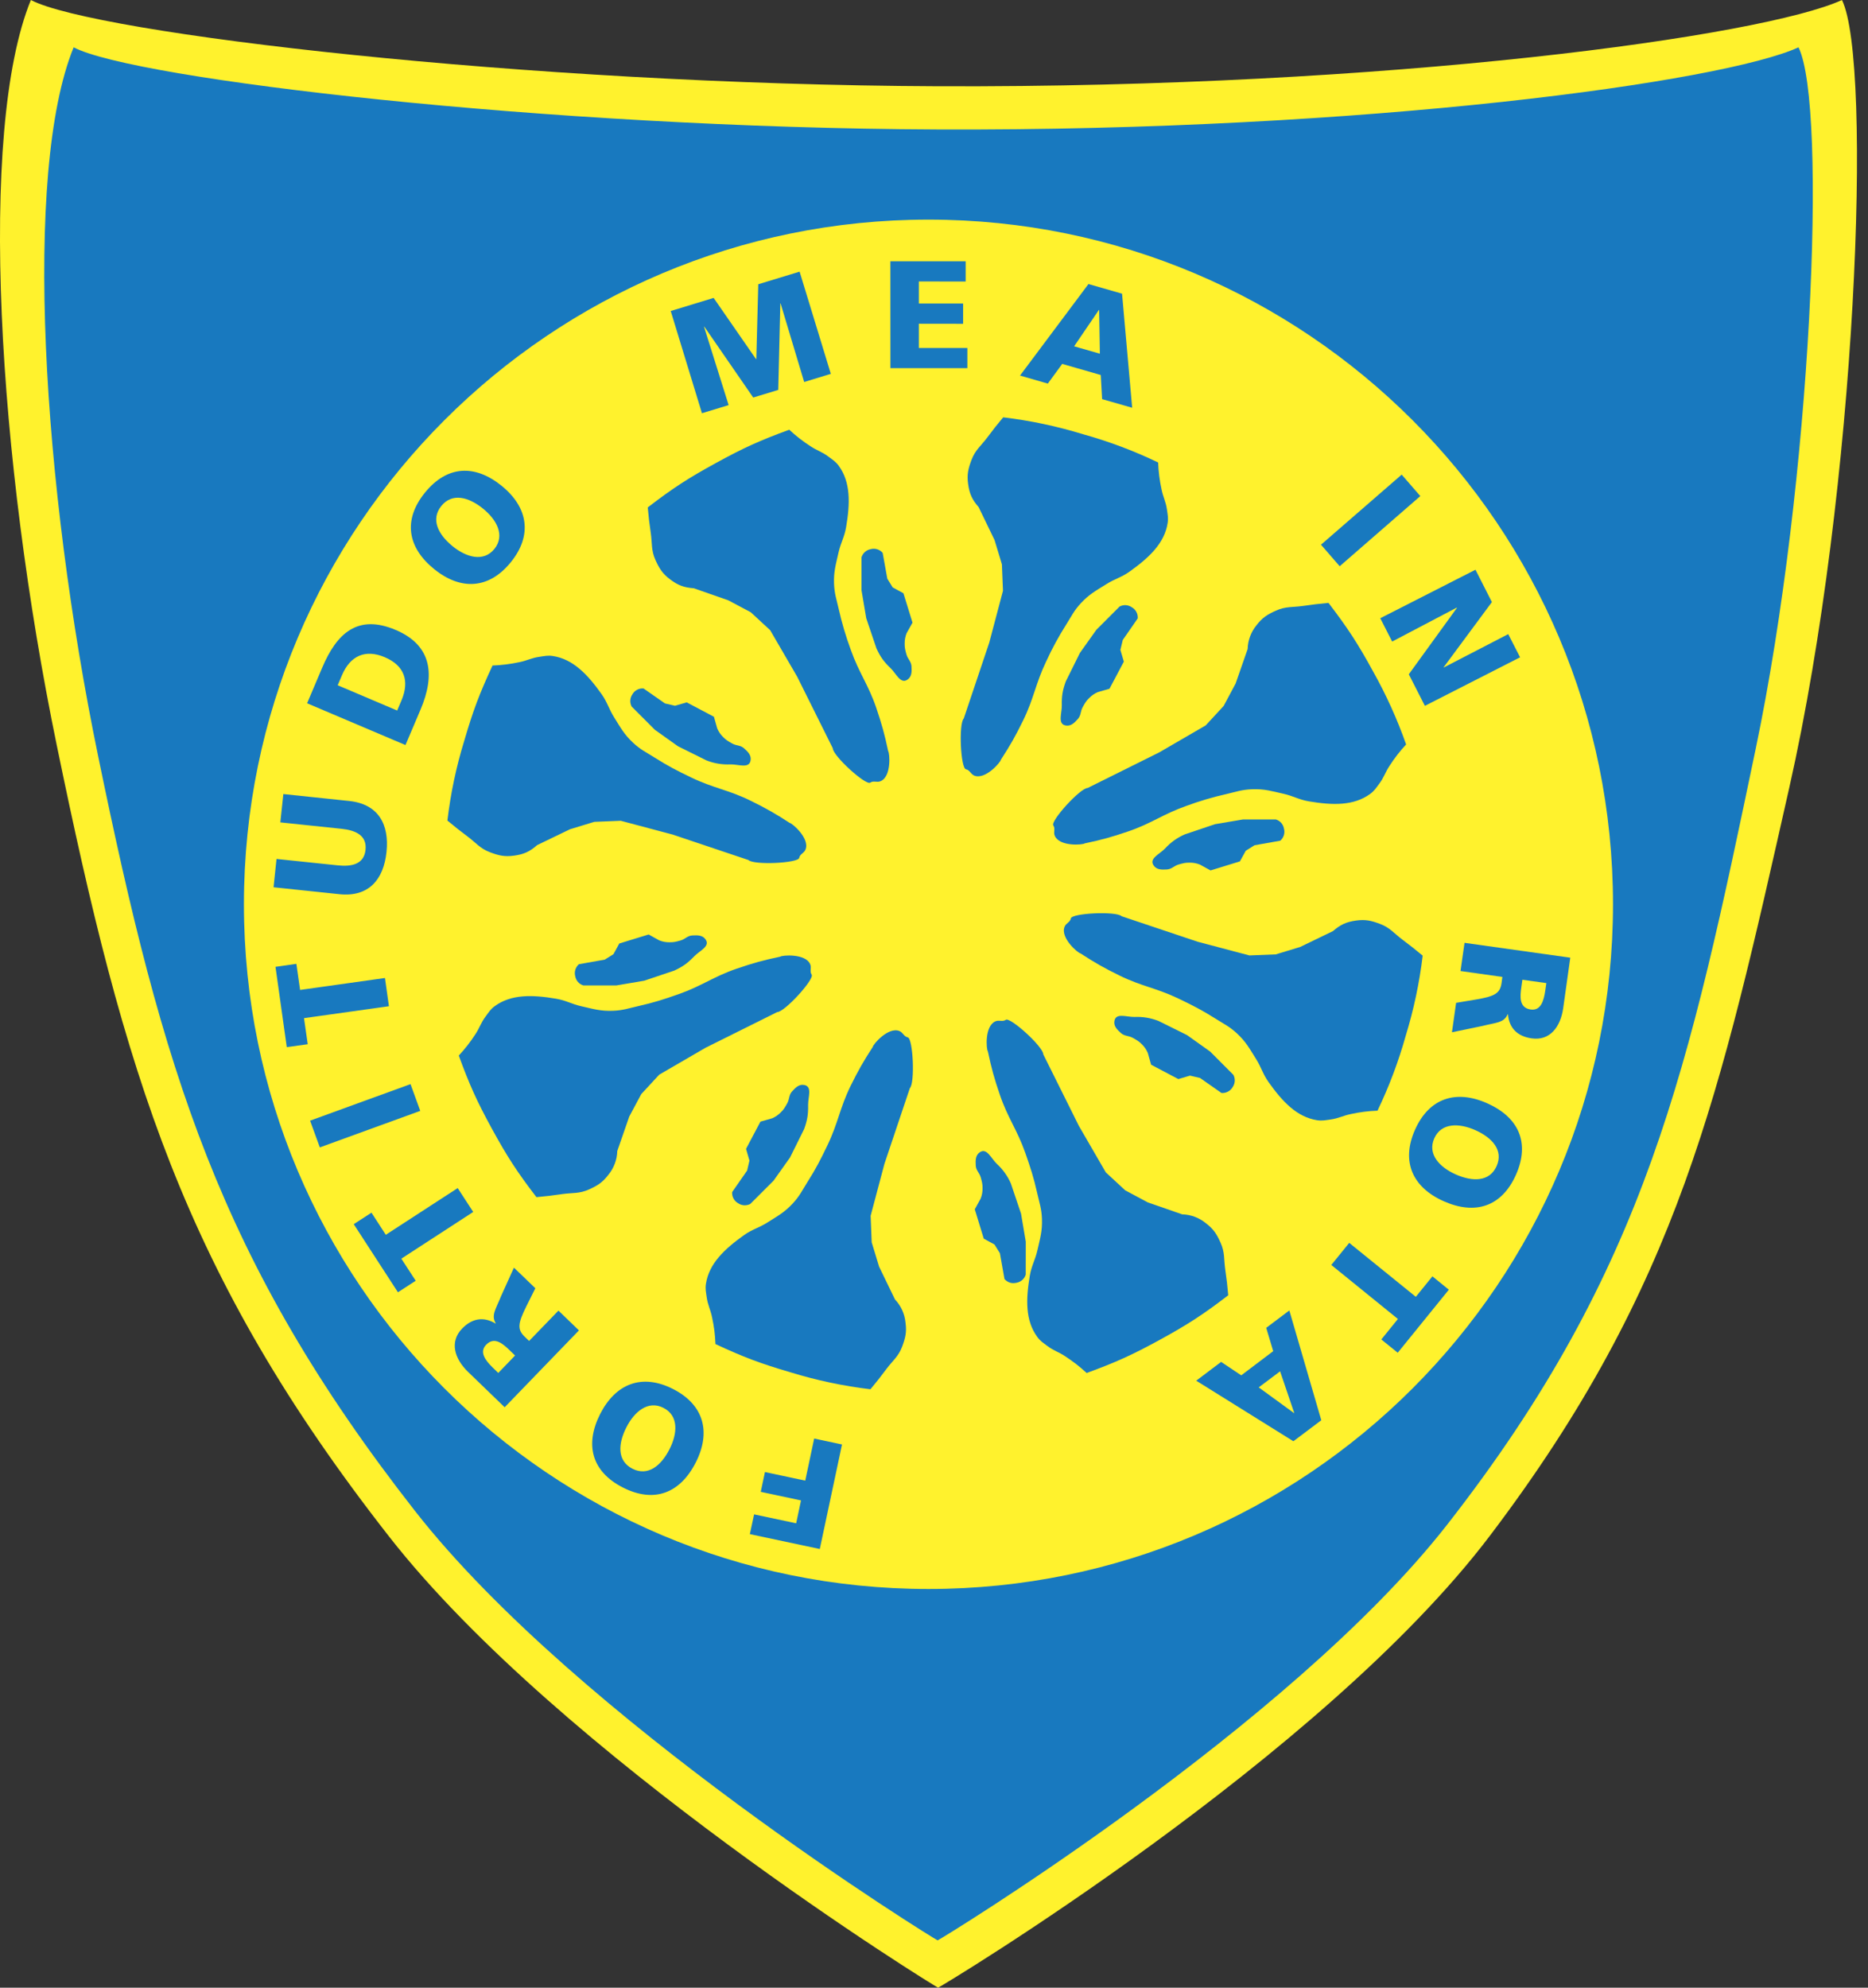
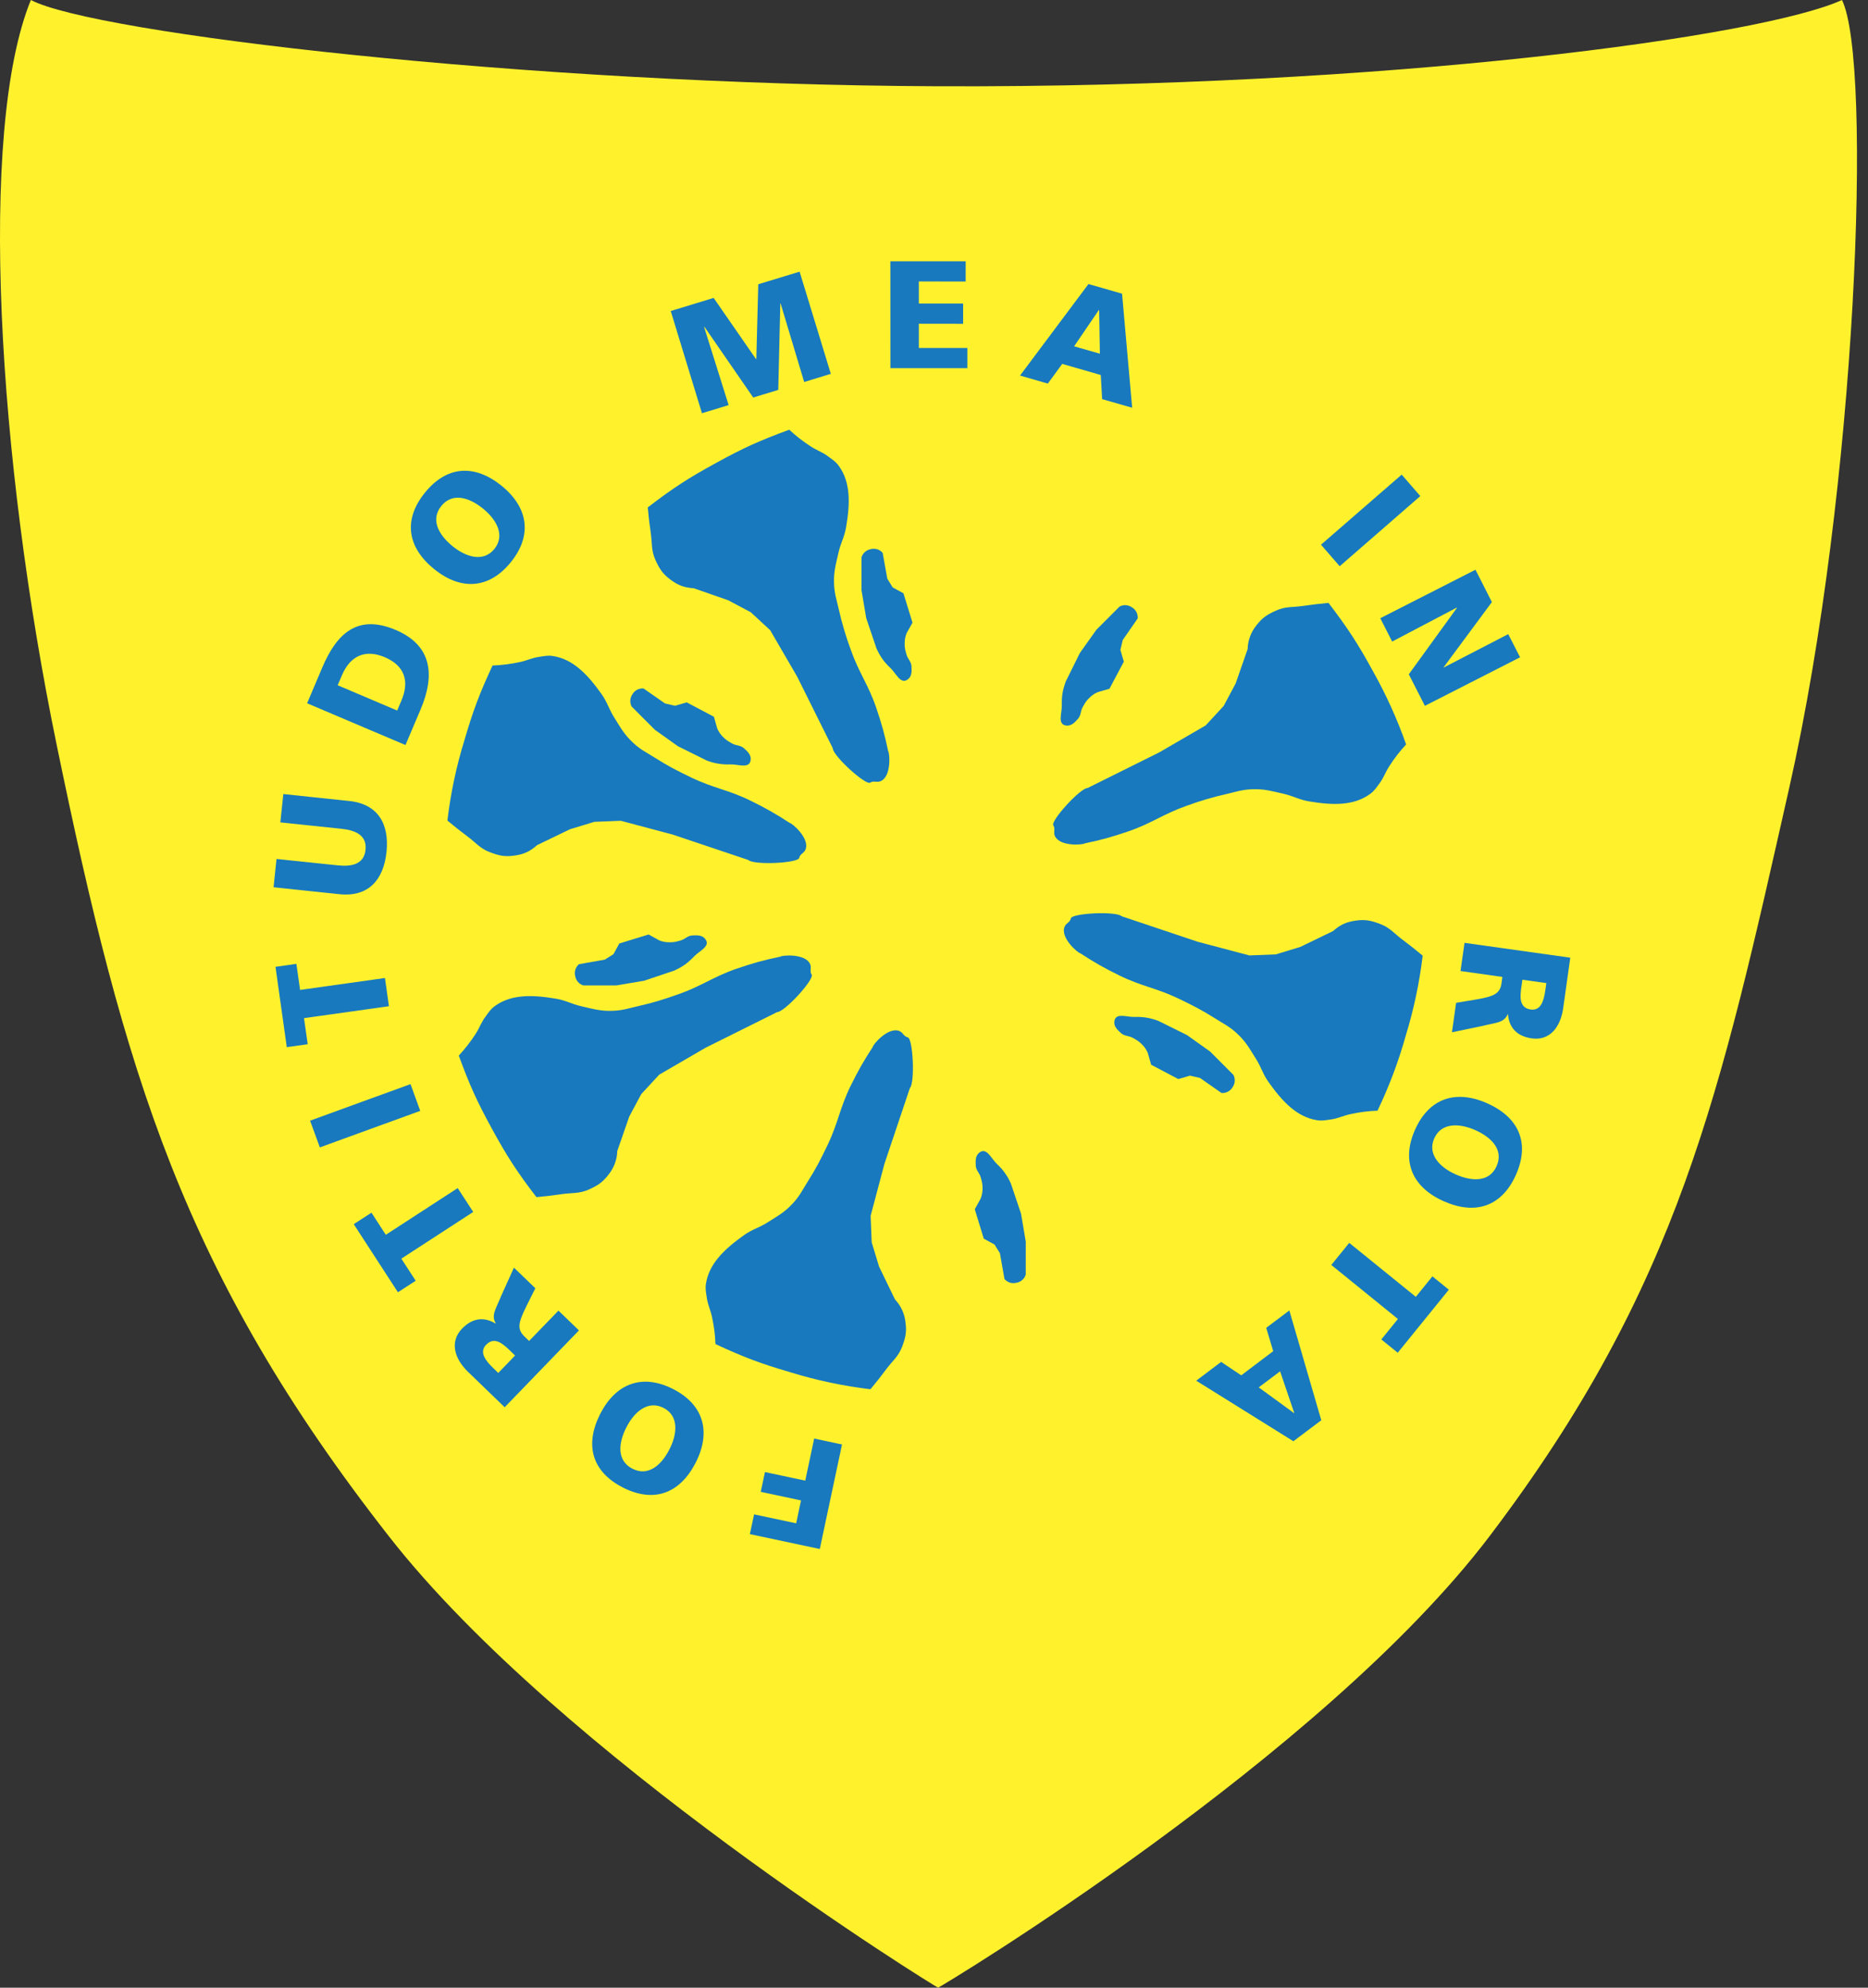
<svg xmlns="http://www.w3.org/2000/svg" width="94" height="100" viewBox="0 0 94 100" fill="none">
  <rect x="0" y="0" width="94" height="100" fill="#333333" stroke="none" />
  <g clip-path="url(#clip0_129_1678)">
    <path fill-rule="evenodd" clip-rule="evenodd" d="M47.206 99.999C47.313 99.978 66.53 88.414 74.982 77.252C84.524 64.654 86.556 55.046 90.037 39.635C93.452 24.522 94.23 3.117 92.69 0C88.741 1.818 69.967 4.43 47.202 4.34C26.465 4.256 4.729 1.673 1.553 0C-1.133 6.583 -0.099 23.15 2.852 37.474C6.253 53.983 9.203 64.044 19.59 77.317C28.178 88.293 47.154 100.011 47.206 99.999Z" fill="#FFF22D" />
    <path fill-rule="evenodd" clip-rule="evenodd" d="M43.809 27.629C43.703 27.649 43.604 27.698 43.524 27.77C43.443 27.842 43.384 27.935 43.352 28.038V29.694L43.59 31.101L44.103 32.618C44.303 33.05 44.468 33.282 44.812 33.613C45.1 33.889 45.308 34.414 45.647 34.204C45.883 34.056 45.885 33.803 45.868 33.524C45.852 33.272 45.684 33.17 45.615 32.928C45.556 32.715 45.519 32.592 45.524 32.374C45.522 32.197 45.555 32.022 45.621 31.857L45.918 31.325L45.462 29.847L44.922 29.554L44.65 29.114L44.417 27.816C44.345 27.73 44.249 27.666 44.141 27.633C44.033 27.6 43.918 27.599 43.809 27.629Z" fill="#1879BF" />
    <path fill-rule="evenodd" clip-rule="evenodd" d="M39.716 21.619C38.239 22.16 37.425 22.528 36.047 23.283C34.637 24.053 33.87 24.551 32.596 25.528C32.641 26.03 32.674 26.311 32.747 26.809C32.824 27.341 32.761 27.678 32.981 28.169C33.178 28.605 33.338 28.86 33.721 29.149C34.117 29.448 34.42 29.56 34.915 29.596L36.647 30.201L37.778 30.801L38.756 31.705L40.114 34.042L41.906 37.642C41.906 38.02 43.563 39.526 43.79 39.375C43.963 39.259 44.126 39.383 44.318 39.299C44.872 39.056 44.768 37.867 44.694 37.793C44.511 36.929 44.376 36.445 44.093 35.608C43.69 34.43 43.225 33.86 42.81 32.685C42.565 32.021 42.364 31.342 42.208 30.652C42.096 30.157 41.991 29.88 41.97 29.37C41.947 28.752 42.06 28.401 42.196 27.795C42.312 27.286 42.492 27.028 42.578 26.514C42.781 25.322 42.809 24.264 42.208 23.436C42.049 23.22 41.91 23.14 41.696 22.979C41.372 22.732 41.133 22.681 40.793 22.456C40.41 22.209 40.049 21.93 39.716 21.619ZM56.952 30.55C56.863 30.489 56.759 30.453 56.651 30.446C56.543 30.44 56.436 30.463 56.34 30.514L55.171 31.684L54.342 32.849L53.632 34.282C53.47 34.73 53.422 35.011 53.432 35.488C53.438 35.886 53.216 36.403 53.603 36.494C53.875 36.557 54.055 36.378 54.24 36.171C54.407 35.983 54.36 35.79 54.484 35.573C54.592 35.381 54.652 35.267 54.811 35.116C54.934 34.989 55.082 34.888 55.245 34.819L55.83 34.651L56.553 33.287L56.379 32.696L56.5 32.195L57.252 31.111C57.261 30.999 57.237 30.886 57.184 30.787C57.13 30.687 57.05 30.605 56.952 30.55Z" fill="#1879BF" />
-     <path fill-rule="evenodd" clip-rule="evenodd" d="M58.278 23.267C57.065 22.684 55.803 22.209 54.507 21.848C53.193 21.444 51.846 21.159 50.482 20.996C50.204 21.325 49.938 21.662 49.683 22.008C49.36 22.439 49.078 22.633 48.888 23.138C48.719 23.585 48.651 23.879 48.717 24.352C48.785 24.845 48.919 25.138 49.246 25.513L50.046 27.166L50.417 28.391L50.471 29.723L49.78 32.332L48.499 36.145C48.234 36.409 48.34 38.65 48.607 38.702C48.811 38.743 48.839 38.946 49.033 39.023C49.596 39.239 50.365 38.327 50.365 38.222C50.846 37.482 51.093 37.045 51.482 36.252C52.03 35.136 52.106 34.401 52.644 33.279C52.938 32.636 53.276 32.014 53.655 31.417C53.926 30.988 54.047 30.715 54.394 30.343C54.817 29.889 55.144 29.721 55.67 29.39C56.111 29.112 56.422 29.055 56.846 28.754C57.829 28.051 58.601 27.326 58.757 26.314C58.798 26.048 58.757 25.893 58.721 25.629C58.664 25.228 58.531 25.019 58.45 24.619C58.353 24.175 58.295 23.722 58.279 23.267H58.278ZM64.61 41.684C64.591 41.577 64.543 41.478 64.471 41.397C64.399 41.317 64.306 41.258 64.202 41.227H62.548L61.141 41.465L59.625 41.976C59.247 42.138 58.907 42.38 58.63 42.685C58.352 42.974 57.828 43.182 58.039 43.52C58.187 43.758 58.441 43.759 58.717 43.742C58.97 43.727 59.072 43.56 59.314 43.491C59.525 43.432 59.649 43.395 59.868 43.4C60.044 43.398 60.219 43.431 60.383 43.497L60.917 43.791L62.394 43.336L62.689 42.8L63.129 42.525L64.425 42.295C64.511 42.221 64.574 42.125 64.607 42.016C64.639 41.908 64.641 41.793 64.61 41.684Z" fill="#1879BF" />
    <path fill-rule="evenodd" clip-rule="evenodd" d="M70.757 37.453C70.311 36.184 69.755 34.956 69.097 33.783C68.326 32.374 67.826 31.607 66.852 30.332C66.424 30.37 65.997 30.421 65.571 30.484C65.037 30.561 64.701 30.499 64.209 30.72C63.772 30.915 63.519 31.076 63.228 31.457C62.951 31.795 62.794 32.216 62.783 32.653L62.179 34.386L61.576 35.516L60.672 36.495L58.335 37.852L54.735 39.642C54.36 39.642 52.853 41.301 53.004 41.526C53.119 41.701 52.995 41.864 53.079 42.052C53.323 42.608 54.51 42.505 54.587 42.43C55.453 42.247 55.934 42.114 56.773 41.828C57.953 41.426 58.519 40.96 59.695 40.546C60.359 40.301 61.038 40.1 61.729 39.945C62.222 39.83 62.503 39.725 63.01 39.707C63.63 39.685 63.98 39.798 64.585 39.934C65.094 40.049 65.35 40.228 65.866 40.316C67.056 40.517 68.114 40.546 68.943 39.946C69.161 39.785 69.241 39.648 69.402 39.433C69.648 39.108 69.699 38.869 69.923 38.529C70.168 38.146 70.448 37.786 70.757 37.453ZM62.033 54.686C62.093 54.597 62.128 54.493 62.134 54.385C62.14 54.278 62.116 54.17 62.065 54.075L60.896 52.904L59.732 52.075L58.297 51.364C57.913 51.213 57.503 51.144 57.091 51.163C56.693 51.171 56.175 50.949 56.085 51.338C56.022 51.609 56.2 51.788 56.408 51.974C56.598 52.14 56.787 52.094 57.008 52.217C57.201 52.325 57.315 52.388 57.467 52.544C57.593 52.668 57.693 52.816 57.761 52.98L57.926 53.566L59.295 54.288L59.883 54.115L60.386 54.232L61.468 54.989C61.581 54.997 61.694 54.972 61.794 54.919C61.894 54.865 61.977 54.785 62.033 54.686ZM69.318 55.878C69.9 54.664 70.376 53.403 70.738 52.106C71.142 50.792 71.428 49.444 71.591 48.078C71.262 47.803 70.926 47.537 70.582 47.281C70.148 46.958 69.955 46.676 69.452 46.485C69.003 46.315 68.711 46.248 68.238 46.313C67.744 46.383 67.451 46.517 67.078 46.843L65.426 47.642L64.199 48.015L62.871 48.068L60.258 47.376L56.445 46.097C56.179 45.832 53.942 45.938 53.888 46.203C53.848 46.409 53.644 46.435 53.569 46.629C53.349 47.194 54.26 47.961 54.366 47.961C55.108 48.443 55.545 48.691 56.339 49.081C57.457 49.628 58.189 49.703 59.311 50.242C60.054 50.6 60.474 50.813 61.176 51.254C61.604 51.526 61.875 51.648 62.246 51.992C62.701 52.416 62.869 52.742 63.201 53.268C63.479 53.708 63.536 54.018 63.837 54.442C64.536 55.428 65.262 56.197 66.275 56.358C66.54 56.398 66.696 56.356 66.962 56.321C67.363 56.264 67.571 56.132 67.968 56.05C68.412 55.951 68.863 55.894 69.318 55.878ZM51.16 64.533C51.266 64.513 51.364 64.465 51.445 64.393C51.526 64.321 51.585 64.229 51.616 64.126L51.618 62.468L51.38 61.059L50.869 59.544C50.705 59.166 50.463 58.828 50.158 58.55C49.872 58.272 49.663 57.75 49.323 57.959C49.087 58.108 49.084 58.361 49.101 58.638C49.115 58.892 49.285 58.993 49.353 59.236C49.411 59.448 49.448 59.572 49.443 59.791C49.445 59.968 49.412 60.143 49.346 60.306L49.052 60.84L49.505 62.317L50.044 62.611L50.317 63.05L50.547 64.35C50.721 64.532 50.917 64.59 51.16 64.533Z" fill="#1879BF" />
-     <path fill-rule="evenodd" clip-rule="evenodd" d="M54.682 69.075C56.16 68.535 56.973 68.165 58.356 67.41C59.763 66.64 60.532 66.142 61.806 65.165C61.771 64.736 61.721 64.308 61.658 63.883C61.579 63.348 61.643 63.012 61.421 62.521C61.225 62.085 61.065 61.83 60.681 61.54C60.345 61.263 59.925 61.105 59.489 61.094L57.758 60.492L56.624 59.887L55.646 58.983L54.291 56.645L52.498 53.042C52.498 52.664 50.841 51.158 50.615 51.307C50.443 51.423 50.279 51.3 50.089 51.384C49.533 51.628 49.634 52.815 49.71 52.889C49.893 53.756 50.028 54.239 50.313 55.076C50.714 56.254 51.18 56.825 51.594 58.001C51.867 58.782 52.014 59.228 52.196 60.037C52.308 60.532 52.413 60.81 52.432 61.316C52.455 61.938 52.342 62.288 52.205 62.895C52.089 63.404 51.91 63.663 51.822 64.177C51.621 65.371 51.591 66.427 52.194 67.257C52.35 67.475 52.492 67.552 52.705 67.716C53.03 67.961 53.271 68.012 53.609 68.239C54.047 68.532 54.288 68.717 54.682 69.075ZM37.144 60.534C37.232 60.595 37.336 60.631 37.444 60.638C37.552 60.644 37.66 60.621 37.755 60.571L38.926 59.4L39.754 58.235L40.465 56.803C40.626 56.353 40.675 56.072 40.665 55.596C40.659 55.198 40.88 54.681 40.492 54.59C40.223 54.526 40.042 54.705 39.855 54.912C39.688 55.1 39.735 55.293 39.611 55.512C39.505 55.703 39.443 55.818 39.285 55.968C39.162 56.094 39.014 56.195 38.851 56.264L38.266 56.43L37.542 57.799L37.713 58.389L37.596 58.891L36.843 59.973C36.834 60.086 36.857 60.199 36.911 60.298C36.964 60.397 37.045 60.479 37.144 60.534Z" fill="#1879BF" />
    <path fill-rule="evenodd" clip-rule="evenodd" d="M36.003 67.62C37.428 68.283 38.267 68.598 39.775 69.04C41.089 69.444 42.436 69.73 43.801 69.894C44.078 69.565 44.345 69.227 44.6 68.88C44.922 68.45 45.205 68.255 45.396 67.752C45.564 67.305 45.632 67.011 45.566 66.538C45.525 66.102 45.338 65.693 45.037 65.376L44.237 63.726L43.864 62.499L43.811 61.168L44.504 58.558L45.785 54.745C46.05 54.48 45.946 52.24 45.678 52.188C45.476 52.147 45.446 51.943 45.253 51.869C44.688 51.65 43.921 52.56 43.921 52.668C43.44 53.409 43.193 53.845 42.8 54.639C42.255 55.756 42.179 56.489 41.642 57.611C41.284 58.356 41.071 58.775 40.628 59.475C40.358 59.906 40.236 60.177 39.891 60.547C39.468 61.002 39.14 61.17 38.616 61.504C38.175 61.783 37.864 61.837 37.44 62.139C36.453 62.842 35.685 63.567 35.525 64.58C35.483 64.842 35.526 64.998 35.562 65.263C35.619 65.669 35.75 65.874 35.832 66.272C35.94 66.788 35.977 67.09 36.003 67.62ZM28.948 49.12C28.967 49.226 29.015 49.325 29.087 49.406C29.159 49.486 29.252 49.546 29.355 49.577L31.011 49.578L32.418 49.339L33.934 48.829C34.366 48.626 34.597 48.461 34.929 48.117C35.207 47.828 35.73 47.622 35.518 47.282C35.372 47.048 35.119 47.046 34.841 47.062C34.586 47.077 34.488 47.247 34.244 47.316C34.034 47.375 33.909 47.41 33.69 47.406C33.513 47.409 33.338 47.376 33.174 47.31L32.641 47.014L31.164 47.467L30.869 48.006L30.431 48.279L29.133 48.509C29.047 48.583 28.984 48.679 28.951 48.788C28.919 48.896 28.917 49.011 28.948 49.12Z" fill="#1879BF" />
    <path fill-rule="evenodd" clip-rule="evenodd" d="M23.087 53.106C23.626 54.583 23.996 55.399 24.749 56.779C25.521 58.188 26.017 58.955 26.994 60.228C27.423 60.191 27.85 60.141 28.275 60.076C28.809 59.999 29.145 60.063 29.636 59.842C30.071 59.646 30.326 59.485 30.614 59.103C30.892 58.766 31.05 58.345 31.062 57.908L31.664 56.175L32.269 55.044L33.173 54.066L35.509 52.709L39.109 50.918C39.487 50.918 40.994 49.26 40.844 49.034C40.728 48.863 40.852 48.697 40.768 48.507C40.525 47.955 39.337 48.055 39.262 48.13C38.397 48.313 37.914 48.447 37.075 48.732C35.9 49.135 35.327 49.6 34.153 50.015C33.374 50.288 32.926 50.433 32.119 50.617C31.624 50.729 31.346 50.835 30.838 50.853C30.218 50.876 29.867 50.763 29.261 50.626C28.753 50.512 28.496 50.333 27.98 50.245C26.789 50.043 25.73 50.014 24.902 50.615C24.684 50.773 24.605 50.913 24.445 51.128C24.198 51.452 24.147 51.691 23.923 52.032C23.676 52.413 23.396 52.773 23.087 53.106ZM31.821 34.935C31.76 35.024 31.724 35.128 31.718 35.235C31.711 35.343 31.735 35.451 31.785 35.546L32.955 36.717L34.119 37.546L35.552 38.257C35.936 38.408 36.347 38.476 36.759 38.456C37.157 38.45 37.676 38.672 37.765 38.285C37.828 38.015 37.65 37.833 37.443 37.649C37.253 37.48 37.063 37.528 36.843 37.405C36.651 37.297 36.539 37.237 36.386 37.078C36.259 36.955 36.159 36.807 36.091 36.645L35.925 36.06L34.556 35.336L33.968 35.507L33.463 35.39L32.383 34.637C32.27 34.627 32.157 34.65 32.058 34.703C31.958 34.755 31.876 34.836 31.821 34.935Z" fill="#1879BF" />
    <path fill-rule="evenodd" clip-rule="evenodd" d="M24.785 33.483C24.122 34.908 23.807 35.747 23.366 37.254C22.96 38.568 22.675 39.916 22.514 41.282C22.843 41.558 23.18 41.825 23.525 42.081C23.957 42.402 24.151 42.686 24.656 42.876C25.103 43.046 25.395 43.112 25.87 43.047C26.362 42.98 26.656 42.846 27.029 42.518L28.682 41.72L29.906 41.347L31.238 41.293L33.849 41.987L37.66 43.267C37.927 43.533 40.165 43.427 40.217 43.16C40.258 42.956 40.462 42.928 40.536 42.734C40.756 42.169 39.845 41.402 39.739 41.402C39.108 40.984 38.45 40.61 37.768 40.282C36.651 39.734 35.918 39.66 34.795 39.122C34.05 38.763 33.632 38.55 32.933 38.109C32.504 37.837 32.231 37.717 31.86 37.37C31.405 36.947 31.238 36.621 30.906 36.094C30.628 35.652 30.571 35.344 30.27 34.918C29.569 33.933 28.843 33.165 27.83 33.006C27.566 32.963 27.41 33.006 27.145 33.044C26.744 33.099 26.536 33.233 26.138 33.313C25.693 33.409 25.24 33.465 24.785 33.483ZM42.371 72.671L40.97 72.373L40.521 74.49L38.493 74.059L38.282 75.054L40.308 75.486L40.064 76.637L37.947 76.188L37.734 77.182L41.253 77.93L42.371 72.671ZM35.009 73.582C35.785 72.06 35.433 70.679 33.868 69.881C32.303 69.085 30.981 69.613 30.203 71.134C29.421 72.673 29.765 74.032 31.344 74.836C32.922 75.64 34.225 75.12 35.009 73.582ZM33.689 72.912C33.267 73.743 32.602 74.287 31.825 73.891C31.049 73.495 31.097 72.637 31.521 71.808C31.922 71.02 32.611 70.434 33.385 70.829C34.161 71.224 34.094 72.122 33.689 72.912V72.912ZM29.133 66.932L28.102 65.937L26.625 67.464L26.409 67.256C26.025 66.888 26.054 66.593 26.484 65.724L26.939 64.812L25.862 63.775L25.222 65.191C24.961 65.85 24.699 66.164 24.946 66.574L24.937 66.587C24.325 66.222 23.75 66.327 23.251 66.844C22.61 67.511 22.871 68.361 23.557 69.023L25.396 70.799L29.133 66.932ZM25.074 69.073L24.802 68.81C24.409 68.431 24.113 68.015 24.462 67.655C24.883 67.218 25.315 67.614 25.648 67.933L25.919 68.196L25.074 69.073ZM23.813 60.973L23.032 59.773L19.414 62.122L18.693 61.01L17.801 61.588L20.025 65.014L20.918 64.434L20.196 63.323L23.813 60.973ZM21.148 55.888L20.658 54.542L15.604 56.381L16.095 57.726L21.148 55.888ZM19.571 50.623L19.372 49.203L15.101 49.804L14.914 48.491L13.863 48.641L14.431 52.681L15.485 52.535L15.298 51.223L19.571 50.623ZM14.258 39.949L14.107 41.374L17.187 41.697C17.892 41.771 18.469 42.024 18.394 42.754C18.318 43.482 17.699 43.611 16.995 43.536L13.915 43.214L13.766 44.638L17.082 44.987C18.545 45.14 19.303 44.26 19.449 42.865C19.596 41.47 19.036 40.452 17.574 40.298L14.258 39.949ZM20.404 37.483L21.169 35.682C21.884 33.993 21.766 32.48 19.915 31.694C18 30.881 16.95 31.858 16.218 33.581L15.454 35.382L20.404 37.483ZM16.993 34.475L17.21 33.966C17.62 33.001 18.374 32.645 19.36 33.063C20.346 33.481 20.62 34.251 20.204 35.236L19.986 35.747L16.993 34.475ZM21.847 28.631C23.176 29.708 24.6 29.651 25.705 28.284C26.81 26.921 26.569 25.517 25.241 24.44C23.899 23.355 22.499 23.409 21.383 24.786C20.269 26.162 20.506 27.545 21.847 28.631ZM22.778 27.483C22.053 26.895 21.66 26.133 22.208 25.455C22.756 24.779 23.585 25.004 24.308 25.59C24.997 26.148 25.426 26.94 24.878 27.618C24.33 28.293 23.466 28.039 22.778 27.483ZM35.323 20.789L36.666 20.381L35.428 16.44L35.444 16.436L37.903 20L39.163 19.616L39.266 15.267L39.28 15.263L40.467 19.218L41.808 18.809L40.237 13.667L38.157 14.301L38.059 18.068L38.047 18.072L35.911 14.988L33.752 15.647L35.323 20.789ZM44.806 18.522H48.679V17.506H46.237V16.287L48.465 16.29V15.271H46.237V14.161L48.594 14.162V13.146H44.804L44.806 18.522ZM51.329 18.895L52.728 19.298L53.452 18.308L55.392 18.866L55.46 20.08L56.972 20.514L56.463 14.775L54.773 14.29L51.329 18.895ZM55.347 17.795L54.051 17.423L55.297 15.593L55.31 15.597L55.347 17.795ZM66.475 27.404L67.415 28.488L71.472 24.958L70.535 23.878L66.475 27.404ZM69.457 31.103L70.055 32.277L73.305 30.569L73.314 30.583L70.893 33.924L71.702 35.511L76.493 33.069L75.896 31.903L72.654 33.581L72.647 33.568L75.074 30.29L74.248 28.664L69.457 31.103ZM73.697 47.434L73.495 48.852L75.601 49.149L75.562 49.447C75.487 49.973 75.231 50.123 74.276 50.285L73.273 50.453L73.064 51.934L74.586 51.618C75.269 51.444 75.68 51.468 75.866 51.029L75.882 51.03C75.945 51.738 76.37 52.141 77.081 52.241C77.998 52.37 78.53 51.661 78.663 50.714L79.018 48.181L73.697 47.434ZM77.814 49.459L77.76 49.834C77.684 50.374 77.525 50.859 77.027 50.788C76.427 50.703 76.493 50.121 76.556 49.664L76.608 49.291L77.814 49.459ZM74.839 55.507C73.277 54.81 71.918 55.234 71.205 56.839C70.492 58.443 71.084 59.738 72.649 60.433C74.225 61.135 75.564 60.719 76.286 59.101C77.002 57.482 76.415 56.209 74.839 55.507ZM74.239 56.857C75.089 57.235 75.668 57.874 75.311 58.667C74.958 59.463 74.1 59.462 73.246 59.081C72.439 58.721 71.82 58.065 72.174 57.27C72.527 56.476 73.429 56.496 74.239 56.857ZM67.895 62.529L66.993 63.64L70.345 66.358L69.51 67.388L70.336 68.056L72.907 64.885L72.081 64.213L71.246 65.243L67.895 62.529ZM64.881 65.929L63.718 66.804L64.07 67.977L62.461 69.193L61.449 68.517L60.196 69.462L65.085 72.509L66.489 71.452L64.881 65.929ZM63.341 69.799L64.416 68.991L65.128 71.086L65.119 71.094L63.341 69.799Z" fill="#1879BF" />
-     <path fill-rule="evenodd" clip-rule="evenodd" d="M12.275 45.496C12.275 26.471 27.698 11.049 46.723 11.049C65.745 11.049 81.168 26.471 81.168 45.496C81.168 64.521 65.746 79.942 46.723 79.942C27.698 79.942 12.275 64.519 12.275 45.496ZM47.183 97.619C47.285 97.598 64.875 86.871 72.825 76.703C82.912 63.794 84.998 53.706 88.35 37.668C91.171 24.17 91.967 5.352 90.503 2.381C86.743 4.112 68.866 6.601 47.18 6.514C27.431 6.435 6.731 3.975 3.706 2.381C1.149 8.649 2.132 24.429 4.944 38.069C8.182 53.791 10.991 63.373 20.883 76.016C29.06 86.471 47.132 97.629 47.183 97.619Z" fill="#1879BF" />
  </g>
  <defs>
    <clipPath id="clip0_129_1678">
      <rect width="93.446" height="100" fill="white" />
    </clipPath>
  </defs>
</svg>